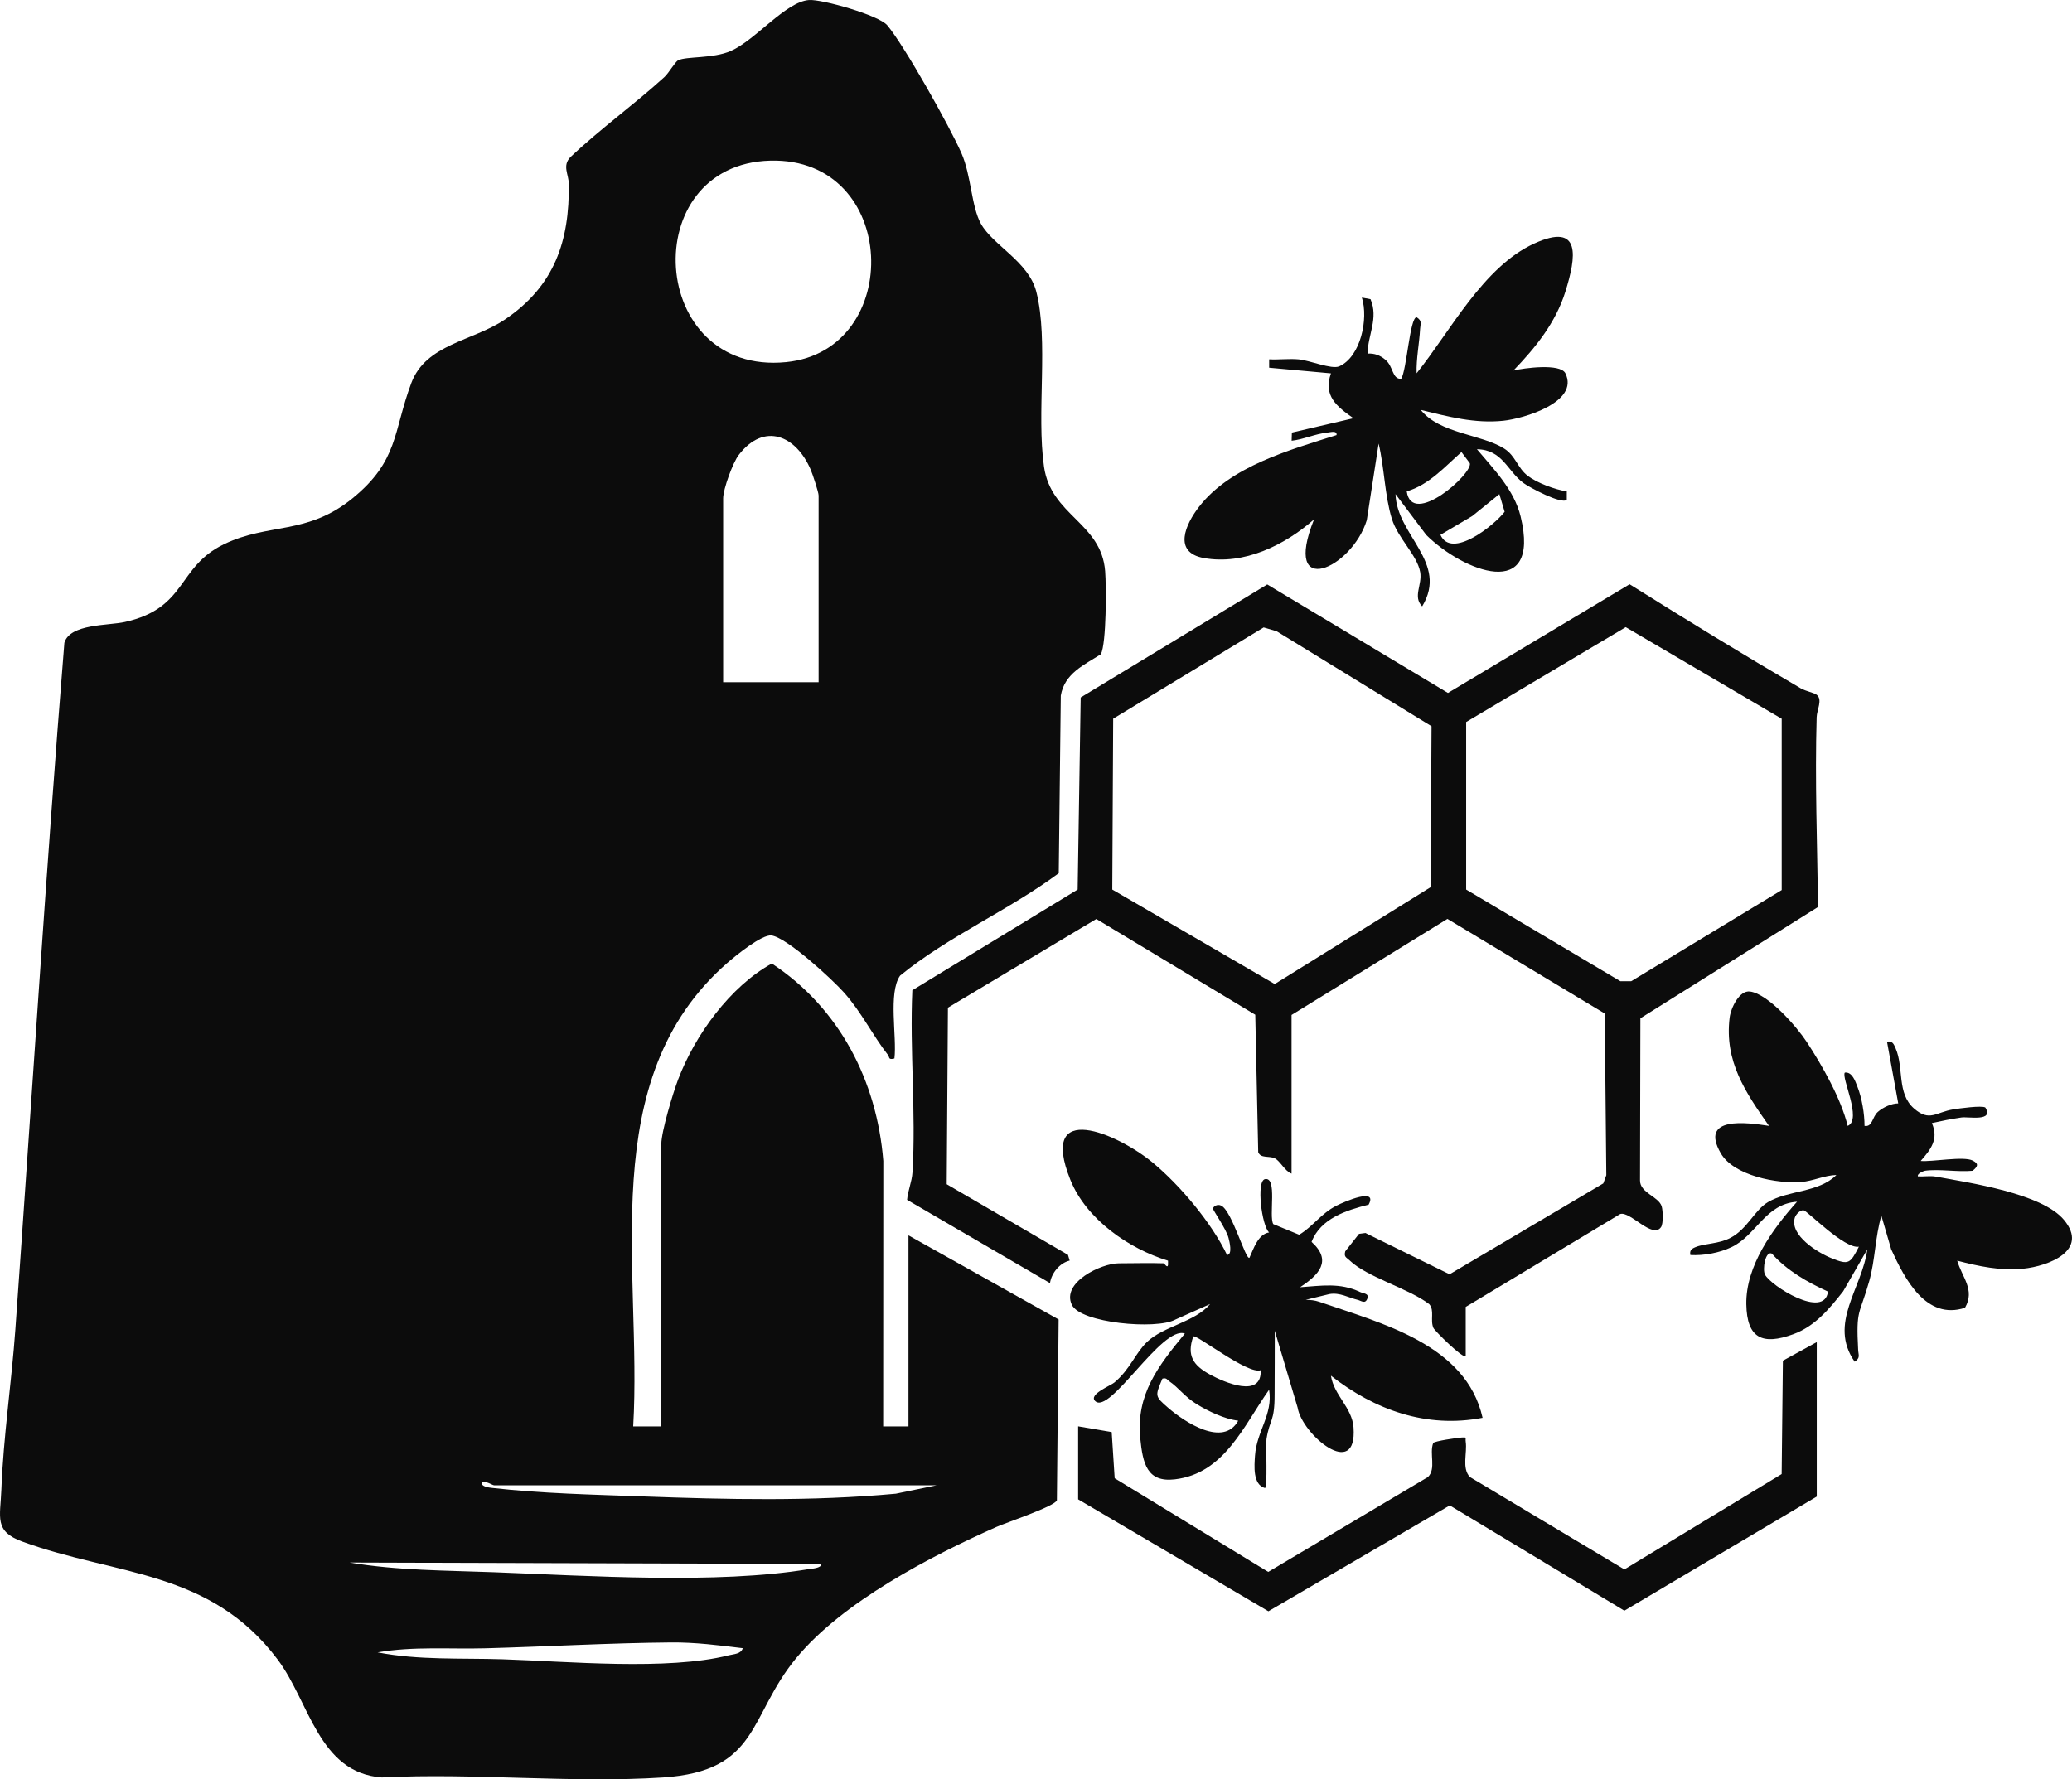
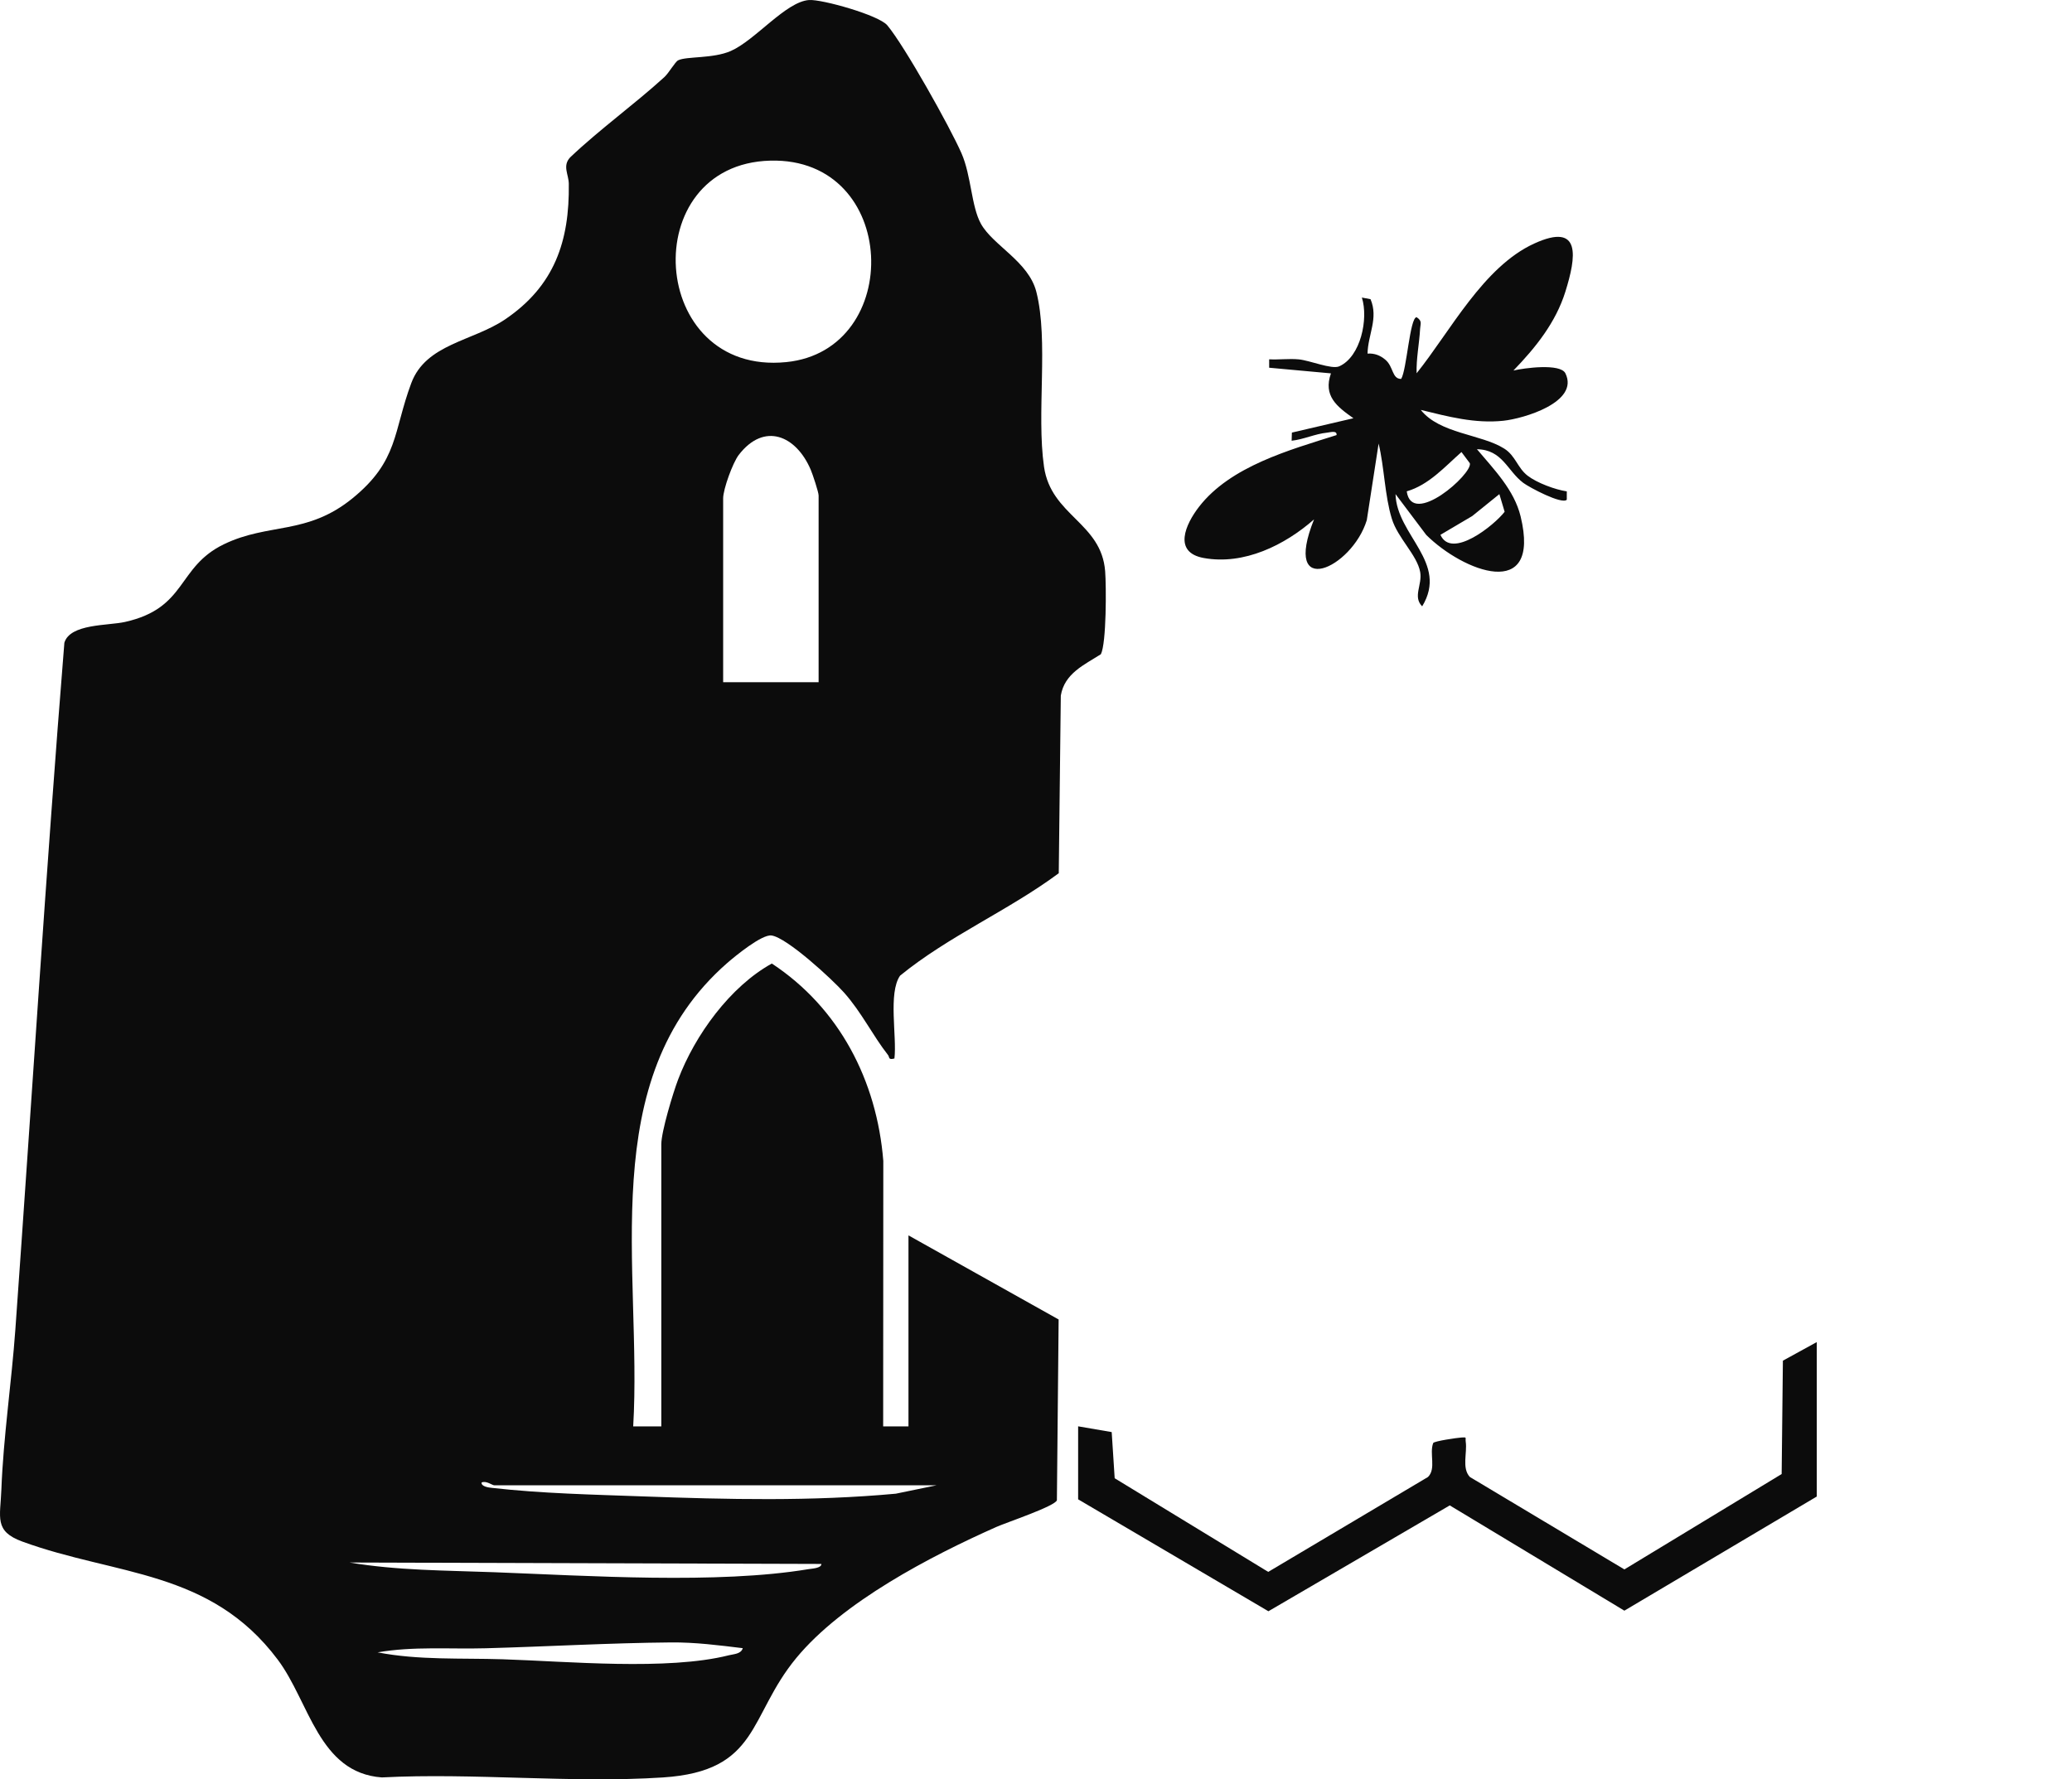
<svg xmlns="http://www.w3.org/2000/svg" id="Ebene_1" data-name="Ebene 1" viewBox="0 0 737.74 633.68">
  <defs>
    <style>
      .cls-1 {
        fill: #0c0c0c;
      }
    </style>
  </defs>
  <path class="cls-1" d="M323.47,439.97l53.46,29.95-.62,64.39c-.73,2.14-17.96,7.9-21.52,9.48-23.5,10.45-54.8,26.72-71.29,46.71-17.14,20.77-12.97,40.27-47.48,42.52-32.52,2.12-67.31-1.71-100.08-.01-22.5-1.65-25.73-26.85-37.05-41.95-24.1-32.14-57.65-29.86-90.95-42.05-10.12-3.7-7.83-8.55-7.45-18.53.7-18.6,3.64-38.31,4.98-57.02,5.84-81.53,10.87-163.09,17.45-244.55,2.03-6.83,15.53-6.05,21.59-7.41,22.26-4.99,18.37-19.57,35.29-27.71,15.95-7.67,29.48-3.13,45.69-16.31,16.46-13.39,14.46-23.68,20.95-41.05,5.22-13.96,21.88-14.9,33.35-22.65,17.64-11.92,23.01-27.88,22.73-48.35-.05-3.36-2.36-6.37.51-9.41,10.62-10.08,22.66-18.69,33.47-28.52,1.69-1.54,3.86-5.49,4.97-6.03,2.97-1.46,12.37-.54,18.7-3.3C268.92,14.35,279.78.58,288.08.01c4.57-.31,24.79,5.37,27.84,9,6.15,7.33,22.36,36.29,26.42,45.58,3.5,7.99,3.47,18.86,6.91,25.09,4.29,7.75,16.99,13.44,19.74,24.26,4.42,17.38-.01,43.2,2.73,62.27,2.51,17.49,20.42,19.85,21.77,37.23.41,5.31.48,25.59-1.52,29.55-5.96,3.81-12.94,6.83-14.27,14.73l-.73,63.27c-18.01,13.35-39.24,22.38-56.51,36.49-4.28,6.2-1.08,21.64-2,29.49-2.31.59-1.65-.44-2.29-1.25-5.5-7.02-9.39-15.2-15.68-22.26-4.17-4.68-20.23-19.5-25.77-20.3-3.41-.5-12.94,7.32-15.79,9.8-47.49,41.5-30.21,109.29-33.48,165.03h10.01v-100.51c0-4.48,4.17-18.26,5.98-23.02,6.01-15.86,18.56-33.13,33.37-41.31,24.06,15.85,37.4,41.74,39.69,70.3l-.05,94.55h9.01v-68.03ZM274.29,57.21c-47.96,1.23-43.57,76.69,5.66,71.75,42.12-4.22,40.26-72.93-5.66-71.75ZM291.47,242.97v-66.5c0-1.18-2.13-7.61-2.81-9.19-5.2-12.17-16.55-17.07-25.63-5.26-2.12,2.75-5.55,12.2-5.55,15.45v65.5h34-.01ZM333.47,528.97h-157.5c-.7,0-2.87-1.75-4.5-.99-.18,1.46,2.61,1.79,3.58,1.9,17.96,2.03,35.93,2.39,53.96,3.05,29.92,1.09,59.99,1.8,89.95-.97l14.51-2.99h0ZM292.46,556.98l-168.01-.51c17.02,2.87,34.32,2.81,51.55,3.46,33.24,1.26,79.56,4.3,111.83-1.09,1.18-.2,4.66-.31,4.63-1.86h0ZM264.46,586.98c-8.49-1.04-16.96-2.13-25.54-2.05-21.76.19-44.15,1.48-65.92,2.08-12.89.36-25.81-.76-38.55,1.46,14.7,2.84,29.67,1.98,44.55,2.46,22.98.74,58.68,4.09,80.49-1.42,1.74-.44,4.37-.43,4.97-2.52h0Z" />
-   <path class="cls-1" d="M521.87,482.97c-.92,1.04-11.02-8.98-11.49-10.01-1.25-2.81.5-6.24-1.5-8.5-7.33-5.62-22.12-9.55-28.38-15.61-1.1-1.06-2.08-1.13-1.52-3.2l4.9-6.22,2.25-.32,29.99,14.72,54.74-32.37,1.07-2.93-.56-57.57-56.01-33.7-55.5,34.21v56.5c-2.34-.78-4.1-4.6-6.03-5.47-2.06-.92-4.94.12-5.84-2.16l-1.05-48.95-56.59-34.1-52.84,31.58-.43,62.89,43.17,25.14.61,2.05c-3.56.85-6.48,4.45-7.01,8.02l-50.88-29.66c.29-3.38,1.71-6.37,1.92-9.81,1.3-21.12-1.02-43.57-.05-64.83l58.86-35.86,1.08-68.42,66.42-40.25,64.34,38.64,64.68-38.71c20.12,12.63,40.46,25.07,60.96,37.08,1.71,1,4.73,1.54,5.69,2.31,2.13,1.71.03,5.32-.05,7.96-.64,22.46.2,45.15.5,67.59l-63.26,39.64-.13,57.74c-.05,4.48,6.69,5.75,7.72,9.27.46,1.57.61,6.11-.23,7.35-3.02,4.43-11.01-5.79-14.56-4.64l-54.99,33.08v17.52ZM396.03,316.81l57.84,33.65,55.5-34.49.33-57.34-55.16-33.83-4.61-1.35-53.58,32.5-.32,60.86h0ZM522.03,316.81l54.9,32.64h3.87l53.58-32.46v-61.02l-55.53-32.62-56.82,33.78v59.68Z" />
-   <path class="cls-1" d="M414.37,449.97c.25,0,1.33,1.9,1.51.49v-1.48c-14.02-4.26-29.16-14.81-34.76-28.76-11.61-28.89,16.89-16.44,29.23-6.23,9.85,8.15,21.03,21.48,26.54,32.96,2.06-.12.84-4.87.54-6.05-.79-3.14-5.55-9.86-5.53-10.45.03-.73,1.53-1.83,3.01-1.03,3.83,2.09,8.62,19.45,9.96,18.53,1.5-3.27,3.08-8.43,7.01-9.02-2.62-2.28-4.65-18.31-1.49-18.98,4.54-.95,1.3,13.24,2.97,16.01l9.22,3.79c5.02-3.05,7.74-7.54,13.26-10.35,2.97-1.51,14.87-6.61,11.46-.37-7.92,1.98-17.11,4.92-20.31,13.26,7.46,6.74,2.6,11.75-4.1,16.15,7.58-.52,14.22-1.71,21.35,1.69,1.16.55,3.27.48,2.63,2.29-.77,2.18-2.24.8-3.45.52-3.31-.78-6.33-2.7-10.06-2.07l-8.47,2.06c1.63,0,3.26.16,4.81.69,22.19,7.67,52.32,15.16,58.18,41.31-19.97,3.86-38.43-2.81-53.99-14.99,1.04,7,7.53,11.28,8.04,18.45,1.35,19.01-18.36,2.51-19.91-7.1l-8.13-27.35c.04,7.5-.07,15.02-.06,22.53.02,10.15-1.74,8.73-2.89,16.02-.31,1.96.47,17.47-.57,17.45-4.39-1.24-3.76-7.99-3.52-11.55.59-8.73,6.46-14.64,5.02-23.46-9.03,12.73-15.88,29.85-33.58,31.92-9.97,1.17-11.4-5.77-12.29-14.55-1.59-15.74,6.49-25.95,15.88-37.37-8.17-3.02-26.85,29.34-31.99,23.99-2.28-2.37,5.49-5.39,6.91-6.58,5.62-4.72,7.37-10.35,11.59-14.41,5.85-5.63,17.08-7.05,22.49-13.51l-12.44,5.56c-6.67,3.64-33.71,1.25-36.81-5.29-3.76-7.93,10.41-14.77,16.76-14.77,5.32,0,10.69-.18,16,0l-.02.05ZM448.87,487.98c-4.5,1.69-22.96-12.94-24-12.01-2.39,6.77-.06,10.27,5.94,13.55,5.28,2.88,18.53,8.53,18.06-1.54h0ZM440.87,505.98c-4.89-.65-10.45-3.28-14.67-5.84-4.33-2.63-6.53-5.93-9.82-8.18-.84-.58-.99-1.39-2.5-.98-2.56,6.17-2.84,6.17,2.07,10.41,5.91,5.1,19.6,14.11,24.91,4.6h.01Z" />
  <path class="cls-1" d="M538.87,131.96c3.69-.88,16.71-2.66,18.5,1,5.05,10.31-14.94,16.14-22.12,16.89-10.17,1.06-19.65-1.49-29.38-3.87,6.72,8.51,21.52,8.61,29.71,13.78,4.04,2.55,4.71,6.86,8.34,9.66,3.33,2.56,9.76,4.95,13.94,5.58v2.97c-1.73,1.8-13.4-4.42-15.49-6-5.73-4.31-7.37-11.81-16.5-11.99,6.05,7.19,13.26,14.49,15.55,23.94,7.42,30.63-20.54,19.57-33.6,6.59l-10.94-14.54c.41,14.69,18.96,24.37,9.49,39.97-3.44-3.43.1-7.69-.71-12.22-1.09-6.05-7.97-12.06-10.09-18.96-2.55-8.3-2.66-18.27-4.71-26.79l-4.21,27.27c-5.32,17.32-30.32,28.48-18.78-.27-10.42,9.17-24.92,16.35-39.25,13.76-11.1-2-6.51-12.04-1.71-18.24,11.2-14.46,32.22-20.23,48.97-25.54.24-1.77-2.26-.98-3.37-.87-4.32.45-8.33,2.41-12.62,2.88l.09-2.9,21.91-5.11c-5.89-4.16-10.84-7.96-8-15.98l-22-2.01v-2.99c3.46.18,7.03-.3,10.49.01,3.98.36,11.78,3.68,14.46,2.48,7.64-3.4,10.46-16.94,8.06-24.49l3.08.58c2.89,6.8-.95,12.67-1.06,19.38,2.46-.16,4.46.6,6.33,2.17,2.97,2.49,2.31,6.85,5.63,6.85,1.99-3.07,3.08-21.89,5.51-21.98,2.1,1.37,1.34,2.31,1.24,4.19-.28,5.15-1.41,10.61-1.24,15.78,11.99-14.93,23.72-37.88,41.82-46.18,17.09-7.84,14.96,4.92,11.14,17.14-3.44,11.01-10.61,19.9-18.46,28.03l-.02.03ZM500.87,174.99c1.84,12.97,23.55-6.27,22.47-10.02l-2.98-3.98c-5.92,5.22-11.63,11.73-19.5,14h.01ZM533.85,175.98l-9.67,7.81-11.31,6.68c3.95,8.88,19.21-3.45,22.86-8.21l-1.88-6.29h0Z" />
-   <path class="cls-1" d="M685.37,416.97c-.41.06-2.86.98-2.5,1.99,2.08.14,4.36-.29,6.42.09,12.16,2.23,37.73,5.96,45.59,15.41,9.02,10.83-5.37,16.48-14.64,17.39-7.98.79-15.72-.87-23.37-2.87,1.68,5.87,6.47,10.37,2.77,16.78-13.87,4.54-21.46-10.31-26.27-20.8l-3.5-11.98c-2.22,7.5-2.2,15.72-4.3,23.2-3.52,12.49-4.76,9.7-3.97,24.58.1,1.88.87,2.82-1.24,4.19-9.51-13.63,2.72-26.2,4.49-39.98l-8.58,14.91c-4.91,6.24-10,12.43-17.73,15.27-11.02,4.06-16.56,1.48-16.76-10.67-.22-13.62,9.4-26.83,18.07-36.5-11.33.77-14.51,11.99-23.32,16.17-4.37,2.07-9.87,3.08-14.67,2.82-.3-1.59.33-2.18,1.72-2.77,3.46-1.46,8.25-1.08,12.62-3.38,5.96-3.14,8.53-9.88,13.3-12.7,7.31-4.31,18.03-3.32,24.35-9.65-4.14.07-8.24,2.15-12.51,2.49-8.62.68-24.07-2.24-28.68-10.28-7.63-13.29,9.23-10.91,17.2-9.71-8.39-11.96-15.91-22.97-14.02-38.51.41-3.4,3.42-9.87,7.28-9.34,6.51.9,16.61,12.54,20.16,17.94,5.55,8.44,12.24,20.25,14.59,29.92,5.26-2.18-2.41-17.37-1-18.99,2.64-.31,3.72,3.11,4.47,5.02,1.59,4.02,2.54,9.66,2.53,13.97,2.89.48,2.66-3.17,4.77-5.01,1.8-1.57,4.82-3.01,7.23-3l-4-21.99c1.99-.37,2.42.9,3.08,2.41,2.99,6.88.34,16.03,6.57,21.42,5.55,4.8,7.69,1.31,13.96.28,2.02-.33,10.19-1.46,11.41-.65,3.1,5.1-5.93,3.19-8.52,3.54-3.52.48-7.06,1.25-10.52,2,2.49,5.68-.32,9.35-3.99,13.49,4.11.37,15.28-1.79,18.53-.14,2.26,1.15,1.79,2.14-.04,3.63-5.35.52-11.84-.72-17,0h.02ZM661.87,443.99c-5.02.97-18.36-12.71-19.64-12.94s-2.85,1.51-3.19,2.64c-1.88,6.28,8.17,12.45,13.15,14.44,6.06,2.42,6.56,1.95,9.68-4.15h0ZM650.86,459.99c-7.34-3.34-14.6-7.46-19.99-13.54-2.38-1.02-3.36,5.67-2.46,7.46,2.03,4.02,21.18,16.07,22.45,6.09h0Z" />
  <path class="cls-1" d="M646.87,532.97l-68.51,40.65-62.17-37.49-64.57,37.7-67.75-39.86v-26l11.95,2.05,1.06,16.44,54.67,33.35,56.87-33.79c3.02-2.93.42-8.36,1.88-12.12.49-.69,8.44-1.84,10.07-1.95,2.09-.14,1.29.03,1.5,1.48.59,4.02-1.47,9.39,1.46,12.57l55.03,32.93,56-33.97.44-40.37,12.06-6.62v55h.01Z" />
</svg>